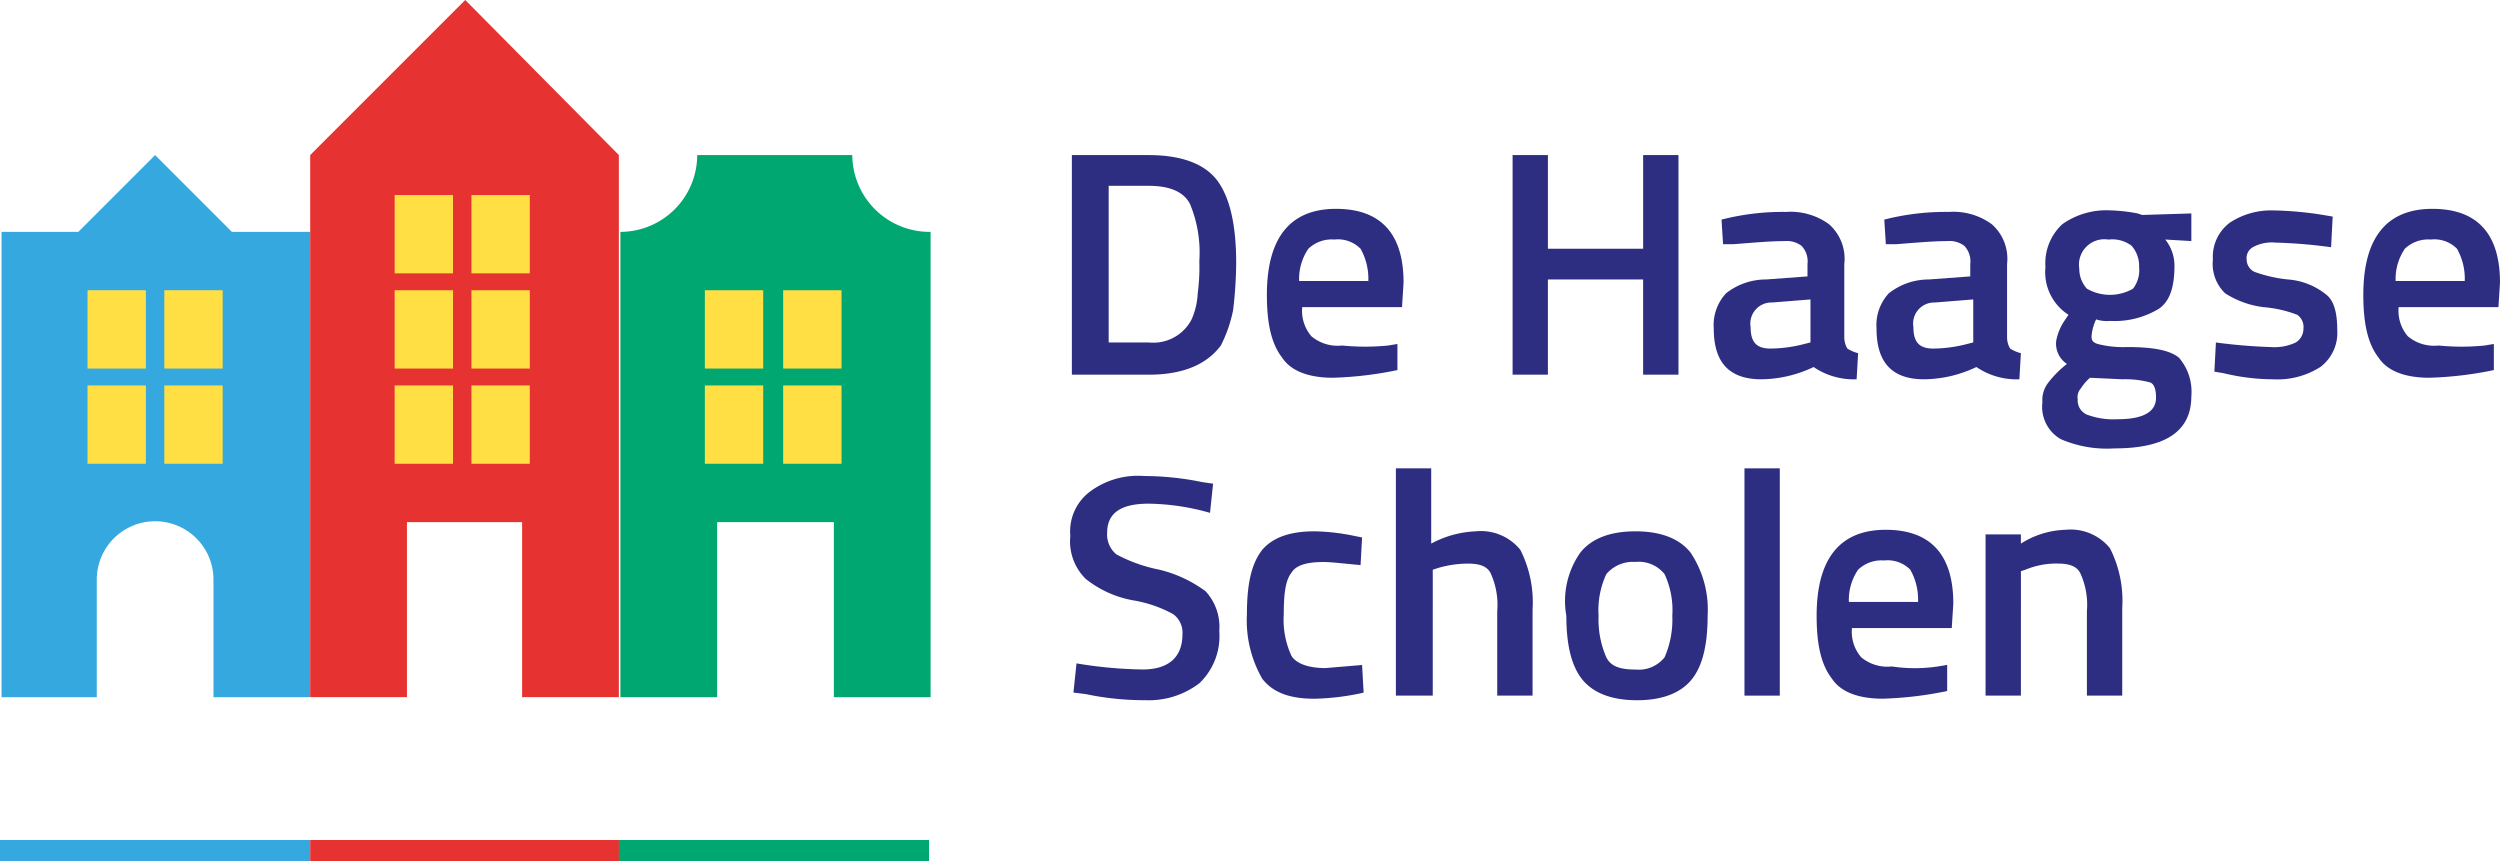
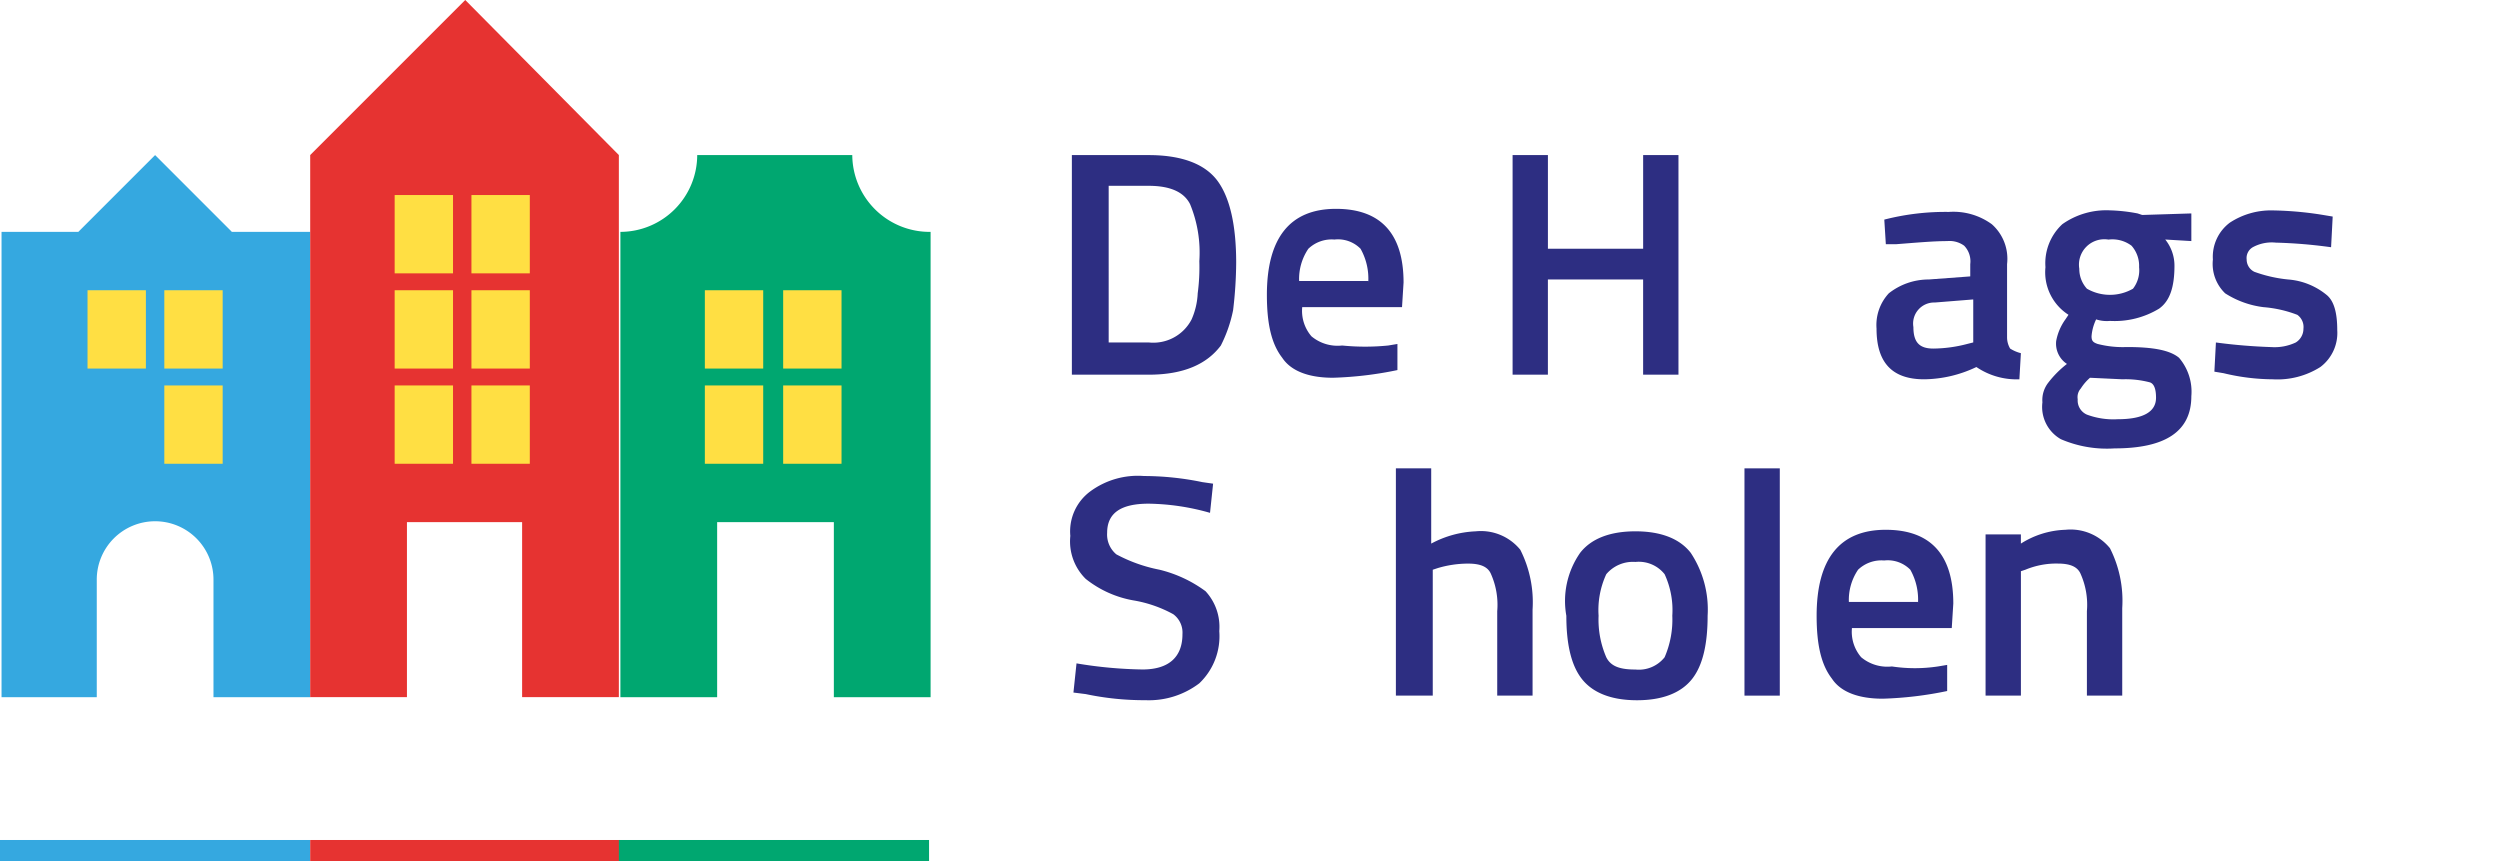
<svg xmlns="http://www.w3.org/2000/svg" width="204.764" height="70.561" viewBox="0 0 204.764 70.561">
  <g id="Logo_De_Haagse_Scholen_liggend_RGB" data-name="Logo De Haagse Scholen_liggend_RGB" transform="translate(-10.7 -10.7)">
    <g id="Group_3894" data-name="Group 3894" transform="translate(98.366 23.403)">
      <g id="Group_3892" data-name="Group 3892" transform="translate(0.126)">
        <path id="Path_3012" data-name="Path 3012" d="M86.789,38.786H80.5V20.8h6.289c2.767,0,4.654.755,5.66,2.138s1.509,3.648,1.509,6.666a33.828,33.828,0,0,1-.252,3.9A11.263,11.263,0,0,1,92.7,36.4C91.568,37.906,89.682,38.786,86.789,38.786Zm4.151-9.307a10.393,10.393,0,0,0-.755-4.654q-.755-1.509-3.4-1.509h-3.27V36.145h3.27a3.531,3.531,0,0,0,3.522-1.887,5.926,5.926,0,0,0,.5-2.138A16.084,16.084,0,0,0,90.939,29.479Z" transform="translate(-80.5 -20.8)" fill="#2d2e82" />
        <path id="Path_3013" data-name="Path 3013" d="M103.136,35.494l.755-.126v2.138a29.812,29.812,0,0,1-5.283.629c-1.887,0-3.4-.5-4.151-1.635-.88-1.132-1.258-2.767-1.258-5.157,0-4.654,1.887-7.043,5.66-7.043,3.648,0,5.534,2.012,5.534,6.037l-.126,2.012H96.093a3.2,3.2,0,0,0,.755,2.39,3.339,3.339,0,0,0,2.516.755A18.9,18.9,0,0,0,103.136,35.494ZM101.5,30.337a4.972,4.972,0,0,0-.629-2.767,2.59,2.59,0,0,0-2.138-.755,2.765,2.765,0,0,0-2.138.755,4.4,4.4,0,0,0-.755,2.641h5.66Z" transform="translate(-77.226 -19.898)" fill="#2d2e82" />
        <path id="Path_3014" data-name="Path 3014" d="M119.891,38.786v-7.8h-7.8v7.8H109.2V20.8h2.893v7.672h7.8V20.8h2.893V38.786Z" transform="translate(-73.102 -20.8)" fill="#2d2e82" />
-         <path id="Path_3015" data-name="Path 3015" d="M132.991,28.776v6.037a1.818,1.818,0,0,0,.252.88,3.005,3.005,0,0,0,.88.377L134,38.21a5.855,5.855,0,0,1-3.522-1.006A10.157,10.157,0,0,1,126.2,38.21c-2.641,0-3.9-1.384-3.9-4.151a3.82,3.82,0,0,1,1.006-2.893,5.269,5.269,0,0,1,3.27-1.132l3.4-.252V28.776a1.837,1.837,0,0,0-.5-1.509,2.023,2.023,0,0,0-1.384-.377c-1.132,0-2.516.126-4.151.252h-.88l-.126-2.012a20.129,20.129,0,0,1,5.283-.629,5.346,5.346,0,0,1,3.522,1.006A3.772,3.772,0,0,1,132.991,28.776Zm-5.911,3.144a1.726,1.726,0,0,0-1.761,2.012c0,1.258.5,1.761,1.635,1.761a11.217,11.217,0,0,0,2.767-.377l.5-.126V31.669Z" transform="translate(-69.725 -19.846)" fill="#2d2e82" />
        <path id="Path_3016" data-name="Path 3016" d="M143.591,28.776v6.037a1.818,1.818,0,0,0,.252.88,3.005,3.005,0,0,0,.88.377L144.6,38.21a5.855,5.855,0,0,1-3.522-1.006A10.157,10.157,0,0,1,136.8,38.21c-2.641,0-3.9-1.384-3.9-4.151a3.82,3.82,0,0,1,1.006-2.893,5.269,5.269,0,0,1,3.27-1.132l3.4-.252V28.776a1.837,1.837,0,0,0-.5-1.509,2.023,2.023,0,0,0-1.384-.377c-1.132,0-2.516.126-4.151.252h-.88l-.126-2.012a20.129,20.129,0,0,1,5.283-.629,5.346,5.346,0,0,1,3.522,1.006A3.772,3.772,0,0,1,143.591,28.776Zm-5.911,3.144a1.726,1.726,0,0,0-1.761,2.012c0,1.258.5,1.761,1.635,1.761a11.217,11.217,0,0,0,2.767-.377l.5-.126V31.669Z" transform="translate(-66.993 -19.846)" fill="#2d2e82" />
        <path id="Path_3017" data-name="Path 3017" d="M155.9,39.619c0,2.893-2.138,4.276-6.289,4.276a9.524,9.524,0,0,1-4.4-.755,3.042,3.042,0,0,1-1.509-3.019,2.319,2.319,0,0,1,.5-1.635,8.538,8.538,0,0,1,1.509-1.509,1.986,1.986,0,0,1-.88-1.887,4.377,4.377,0,0,1,.755-1.761l.252-.377a4.131,4.131,0,0,1-1.887-3.9,4.358,4.358,0,0,1,1.384-3.522,6.243,6.243,0,0,1,3.9-1.132,13.859,13.859,0,0,1,2.264.252l.377.126,4.025-.126v2.264l-2.138-.126a3.416,3.416,0,0,1,.755,2.138c0,1.761-.377,2.893-1.258,3.522a7.013,7.013,0,0,1-4.025,1.006,2.792,2.792,0,0,1-1.132-.126,3.818,3.818,0,0,0-.377,1.384c0,.377.126.5.5.629a8.264,8.264,0,0,0,2.39.252c2.138,0,3.522.252,4.276.88A4.268,4.268,0,0,1,155.9,39.619Zm-9.307.252a1.263,1.263,0,0,0,.755,1.258,6.186,6.186,0,0,0,2.516.377c2.138,0,3.144-.629,3.144-1.761,0-.629-.126-1.132-.5-1.258a7.858,7.858,0,0,0-2.264-.252L147.6,38.11a4.014,4.014,0,0,0-.755.88A1.061,1.061,0,0,0,146.593,39.87Zm.755-9.056a3.789,3.789,0,0,0,3.773,0,2.459,2.459,0,0,0,.5-1.761A2.488,2.488,0,0,0,151,27.293a2.611,2.611,0,0,0-1.887-.5,2.08,2.08,0,0,0-2.39,2.39A2.391,2.391,0,0,0,147.348,30.815Z" transform="translate(-64.209 -19.872)" fill="#2d2e82" />
        <path id="Path_3018" data-name="Path 3018" d="M164.485,27.419a40.035,40.035,0,0,0-4.528-.377,3.248,3.248,0,0,0-1.887.377,1.021,1.021,0,0,0-.5,1.006,1.12,1.12,0,0,0,.629,1.006,11.274,11.274,0,0,0,2.767.629,5.65,5.65,0,0,1,3.144,1.258c.629.5.88,1.509.88,2.893a3.491,3.491,0,0,1-1.384,3.019,6.572,6.572,0,0,1-3.9,1.006,17.457,17.457,0,0,1-4.025-.5l-.755-.126.126-2.39a45.007,45.007,0,0,0,4.528.377,4.067,4.067,0,0,0,2.012-.377,1.321,1.321,0,0,0,.629-1.132,1.226,1.226,0,0,0-.5-1.132,9.844,9.844,0,0,0-2.767-.629,7.51,7.51,0,0,1-3.144-1.132,3.336,3.336,0,0,1-1.006-2.767,3.491,3.491,0,0,1,1.384-3.019,6.135,6.135,0,0,1,3.522-1.006,28.037,28.037,0,0,1,4.151.377l.755.126Z" transform="translate(-61.348 -19.872)" fill="#2d2e82" />
-         <path id="Path_3019" data-name="Path 3019" d="M174.536,35.494l.755-.126v2.138a29.812,29.812,0,0,1-5.283.629c-1.887,0-3.4-.5-4.151-1.635-.88-1.132-1.258-2.767-1.258-5.157,0-4.654,1.887-7.043,5.66-7.043,3.647,0,5.534,2.012,5.534,6.037l-.126,2.012h-8.175a3.2,3.2,0,0,0,.755,2.39,3.339,3.339,0,0,0,2.516.755A18.867,18.867,0,0,0,174.536,35.494ZM172.9,30.337a4.973,4.973,0,0,0-.629-2.767,2.59,2.59,0,0,0-2.138-.755A2.765,2.765,0,0,0,168,27.57a4.4,4.4,0,0,0-.755,2.641h5.66Z" transform="translate(-58.822 -19.898)" fill="#2d2e82" />
      </g>
      <g id="Group_3893" data-name="Group 3893" transform="translate(0 25.658)">
        <path id="Path_3020" data-name="Path 3020" d="M86.815,43.964c-2.264,0-3.4.755-3.4,2.39a2.111,2.111,0,0,0,.755,1.761A12.535,12.535,0,0,0,87.7,49.372a10.562,10.562,0,0,1,3.773,1.761A4.3,4.3,0,0,1,92.6,54.4a5.329,5.329,0,0,1-1.635,4.276,6.823,6.823,0,0,1-4.4,1.384,23.2,23.2,0,0,1-4.905-.5l-1.006-.126.252-2.39a35.427,35.427,0,0,0,5.408.5c2.138,0,3.27-1.006,3.27-2.893a1.869,1.869,0,0,0-.755-1.635,10.278,10.278,0,0,0-3.27-1.132,8.663,8.663,0,0,1-3.9-1.761A4.311,4.311,0,0,1,80.4,46.605a4.071,4.071,0,0,1,1.635-3.648,6.564,6.564,0,0,1,4.4-1.258,23.758,23.758,0,0,1,4.779.5l.88.126-.252,2.39A19.134,19.134,0,0,0,86.815,43.964Z" transform="translate(-80.4 -41.071)" fill="#2d2e82" />
-         <path id="Path_3021" data-name="Path 3021" d="M97.434,45.3a17.372,17.372,0,0,1,3.27.377l.629.126-.126,2.264c-1.384-.126-2.39-.252-3.019-.252-1.384,0-2.264.252-2.641.88-.5.629-.629,1.761-.629,3.4a7,7,0,0,0,.629,3.4c.377.629,1.384,1.006,2.767,1.006l3.019-.252.126,2.264a20.133,20.133,0,0,1-4.025.5c-2.012,0-3.4-.5-4.276-1.635A9.585,9.585,0,0,1,91.9,52.092c0-2.516.377-4.151,1.258-5.283C94.038,45.8,95.422,45.3,97.434,45.3Z" transform="translate(-77.436 -40.143)" fill="#2d2e82" />
        <path id="Path_3022" data-name="Path 3022" d="M104.493,59.815H101.6V41.2h2.893v6.163a8.412,8.412,0,0,1,3.648-1.006,4.161,4.161,0,0,1,3.648,1.509,9.528,9.528,0,0,1,1.006,4.905v7.043H109.9V52.9a6.213,6.213,0,0,0-.5-3.019c-.252-.629-.88-.88-1.887-.88a8.715,8.715,0,0,0-2.516.377l-.377.126V59.815Z" transform="translate(-74.935 -41.2)" fill="#2d2e82" />
        <path id="Path_3023" data-name="Path 3023" d="M113.845,47.061c.88-1.132,2.39-1.761,4.528-1.761s3.648.629,4.528,1.761a8.407,8.407,0,0,1,1.384,5.157c0,2.264-.377,4.025-1.258,5.157s-2.39,1.761-4.528,1.761-3.648-.629-4.528-1.761-1.258-2.893-1.258-5.157A6.891,6.891,0,0,1,113.845,47.061Zm2.138,8.553c.377.755,1.132,1.006,2.39,1.006a2.694,2.694,0,0,0,2.39-1.006,7.752,7.752,0,0,0,.629-3.4,7,7,0,0,0-.629-3.4,2.694,2.694,0,0,0-2.39-1.006,2.853,2.853,0,0,0-2.39,1.006,7,7,0,0,0-.629,3.4A7.752,7.752,0,0,0,115.983,55.614Z" transform="translate(-72.087 -40.143)" fill="#2d2e82" />
        <path id="Path_3024" data-name="Path 3024" d="M124.3,59.815V41.2h2.893V59.815Z" transform="translate(-69.084 -41.2)" fill="#2d2e82" />
        <path id="Path_3025" data-name="Path 3025" d="M138.936,56.394l.755-.126v2.138a29.812,29.812,0,0,1-5.283.629c-1.887,0-3.4-.5-4.151-1.635-.88-1.132-1.258-2.767-1.258-5.157,0-4.654,1.887-7.043,5.66-7.043,3.648,0,5.534,2.012,5.534,6.037l-.126,2.012h-8.175a3.2,3.2,0,0,0,.755,2.39,3.339,3.339,0,0,0,2.516.755A12.617,12.617,0,0,0,138.936,56.394ZM137.3,51.237a4.973,4.973,0,0,0-.629-2.767,2.59,2.59,0,0,0-2.138-.755,2.765,2.765,0,0,0-2.138.755,4.4,4.4,0,0,0-.755,2.641h5.66Z" transform="translate(-67.873 -40.169)" fill="#2d2e82" />
        <path id="Path_3026" data-name="Path 3026" d="M142.893,58.784H140V45.577h2.893v.755A7.211,7.211,0,0,1,146.54,45.2a4.161,4.161,0,0,1,3.648,1.509,9.528,9.528,0,0,1,1.006,4.905v7.169H148.3V51.866a6.213,6.213,0,0,0-.5-3.019c-.252-.629-.88-.88-1.887-.88a6.569,6.569,0,0,0-2.641.5l-.377.126V58.784Z" transform="translate(-65.037 -40.169)" fill="#2d2e82" />
      </g>
    </g>
    <path id="Path_3027" data-name="Path 3027" d="M29.666,27.089,23.378,20.8l-6.289,6.289H10.8V65.2h7.8V55.64a4.78,4.78,0,1,1,9.559,0V65.2h7.924V27.089Z" transform="translate(0.026 2.603)" fill="#35a8e0" />
    <path id="Path_3028" data-name="Path 3028" d="M70.092,20.8h-12.7A6.307,6.307,0,0,1,51.1,27.089V65.2h7.924V50.861h9.559V65.2h7.924V27.089A6.335,6.335,0,0,1,70.092,20.8Z" transform="translate(10.414 2.603)" fill="#00a770" />
    <path id="Path_3029" data-name="Path 3029" d="M43.6,10.7,30.9,23.4V67.8h7.924V53.464h9.433V67.8h7.924V23.4Z" transform="translate(5.207 0)" fill="#e63331" />
    <rect id="Rectangle_451" data-name="Rectangle 451" width="25.407" height="1.761" transform="translate(10.7 79.5)" fill="#35a8e0" />
    <rect id="Rectangle_452" data-name="Rectangle 452" width="25.407" height="1.761" transform="translate(36.107 79.5)" fill="#e63331" />
    <rect id="Rectangle_453" data-name="Rectangle 453" width="25.407" height="1.761" transform="translate(61.388 79.5)" fill="#00a770" />
    <g id="Group_3897" data-name="Group 3897" transform="translate(17.869 34.472)">
      <g id="Group_3895" data-name="Group 3895" transform="translate(0 0)">
        <rect id="Rectangle_454" data-name="Rectangle 454" width="4.78" height="6.415" fill="#ffdf43" />
        <rect id="Rectangle_455" data-name="Rectangle 455" width="4.78" height="6.415" transform="translate(6.289)" fill="#ffdf43" />
      </g>
      <g id="Group_3896" data-name="Group 3896" transform="translate(0 7.798)">
-         <rect id="Rectangle_456" data-name="Rectangle 456" width="4.78" height="6.415" fill="#ffdf43" />
        <rect id="Rectangle_457" data-name="Rectangle 457" width="4.78" height="6.415" transform="translate(6.289)" fill="#ffdf43" />
      </g>
    </g>
    <g id="Group_3900" data-name="Group 3900" transform="translate(43.025 26.674)">
      <g id="Group_3898" data-name="Group 3898" transform="translate(0)">
        <rect id="Rectangle_458" data-name="Rectangle 458" width="4.78" height="6.415" transform="translate(0 7.798)" fill="#ffdf43" />
        <rect id="Rectangle_459" data-name="Rectangle 459" width="4.78" height="6.415" fill="#ffdf43" />
        <rect id="Rectangle_460" data-name="Rectangle 460" width="4.78" height="6.415" transform="translate(6.289)" fill="#ffdf43" />
        <rect id="Rectangle_461" data-name="Rectangle 461" width="4.78" height="6.415" transform="translate(6.289 7.798)" fill="#ffdf43" />
      </g>
      <g id="Group_3899" data-name="Group 3899" transform="translate(0 15.596)">
        <rect id="Rectangle_462" data-name="Rectangle 462" width="4.78" height="6.415" fill="#ffdf43" />
        <rect id="Rectangle_463" data-name="Rectangle 463" width="4.78" height="6.415" transform="translate(6.289)" fill="#ffdf43" />
      </g>
    </g>
    <g id="Group_3903" data-name="Group 3903" transform="translate(68.431 34.472)">
      <g id="Group_3901" data-name="Group 3901" transform="translate(0 0)">
        <rect id="Rectangle_464" data-name="Rectangle 464" width="4.78" height="6.415" fill="#ffdf43" />
        <rect id="Rectangle_465" data-name="Rectangle 465" width="4.78" height="6.415" transform="translate(6.415)" fill="#ffdf43" />
      </g>
      <g id="Group_3902" data-name="Group 3902" transform="translate(0 7.798)">
        <rect id="Rectangle_466" data-name="Rectangle 466" width="4.78" height="6.415" fill="#ffdf43" />
        <rect id="Rectangle_467" data-name="Rectangle 467" width="4.78" height="6.415" transform="translate(6.415)" fill="#ffdf43" />
      </g>
    </g>
  </g>
</svg>